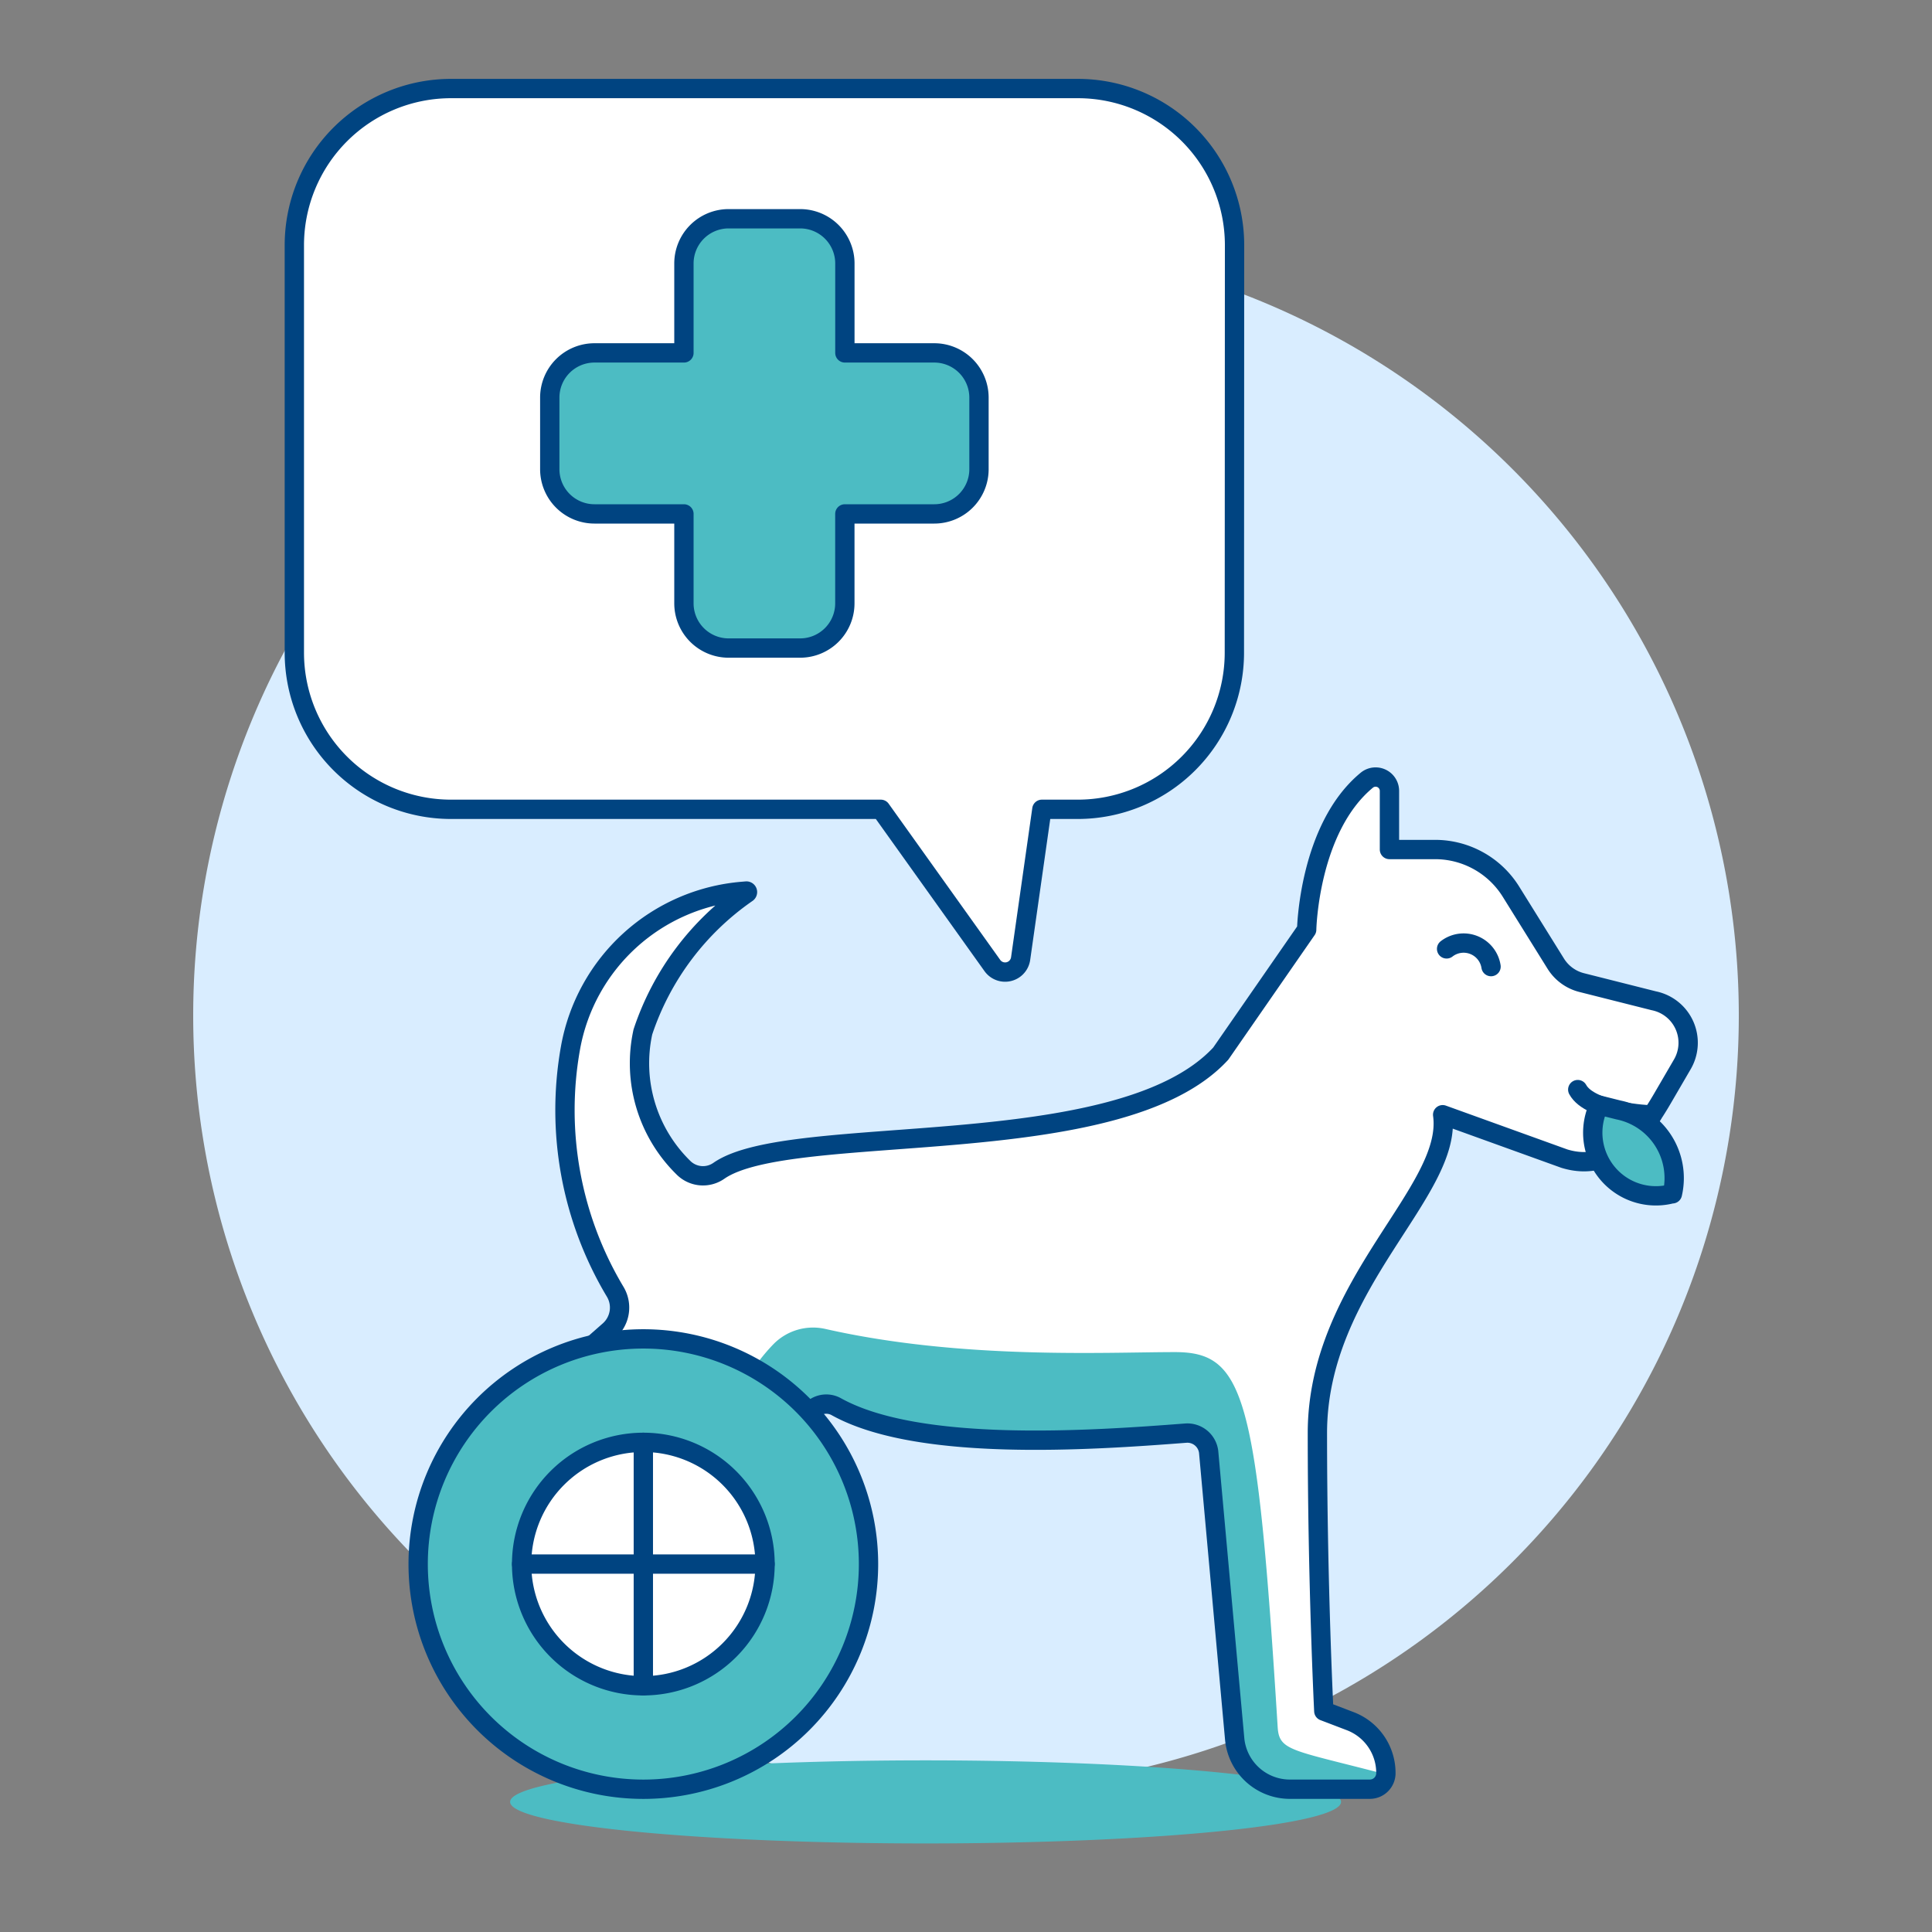
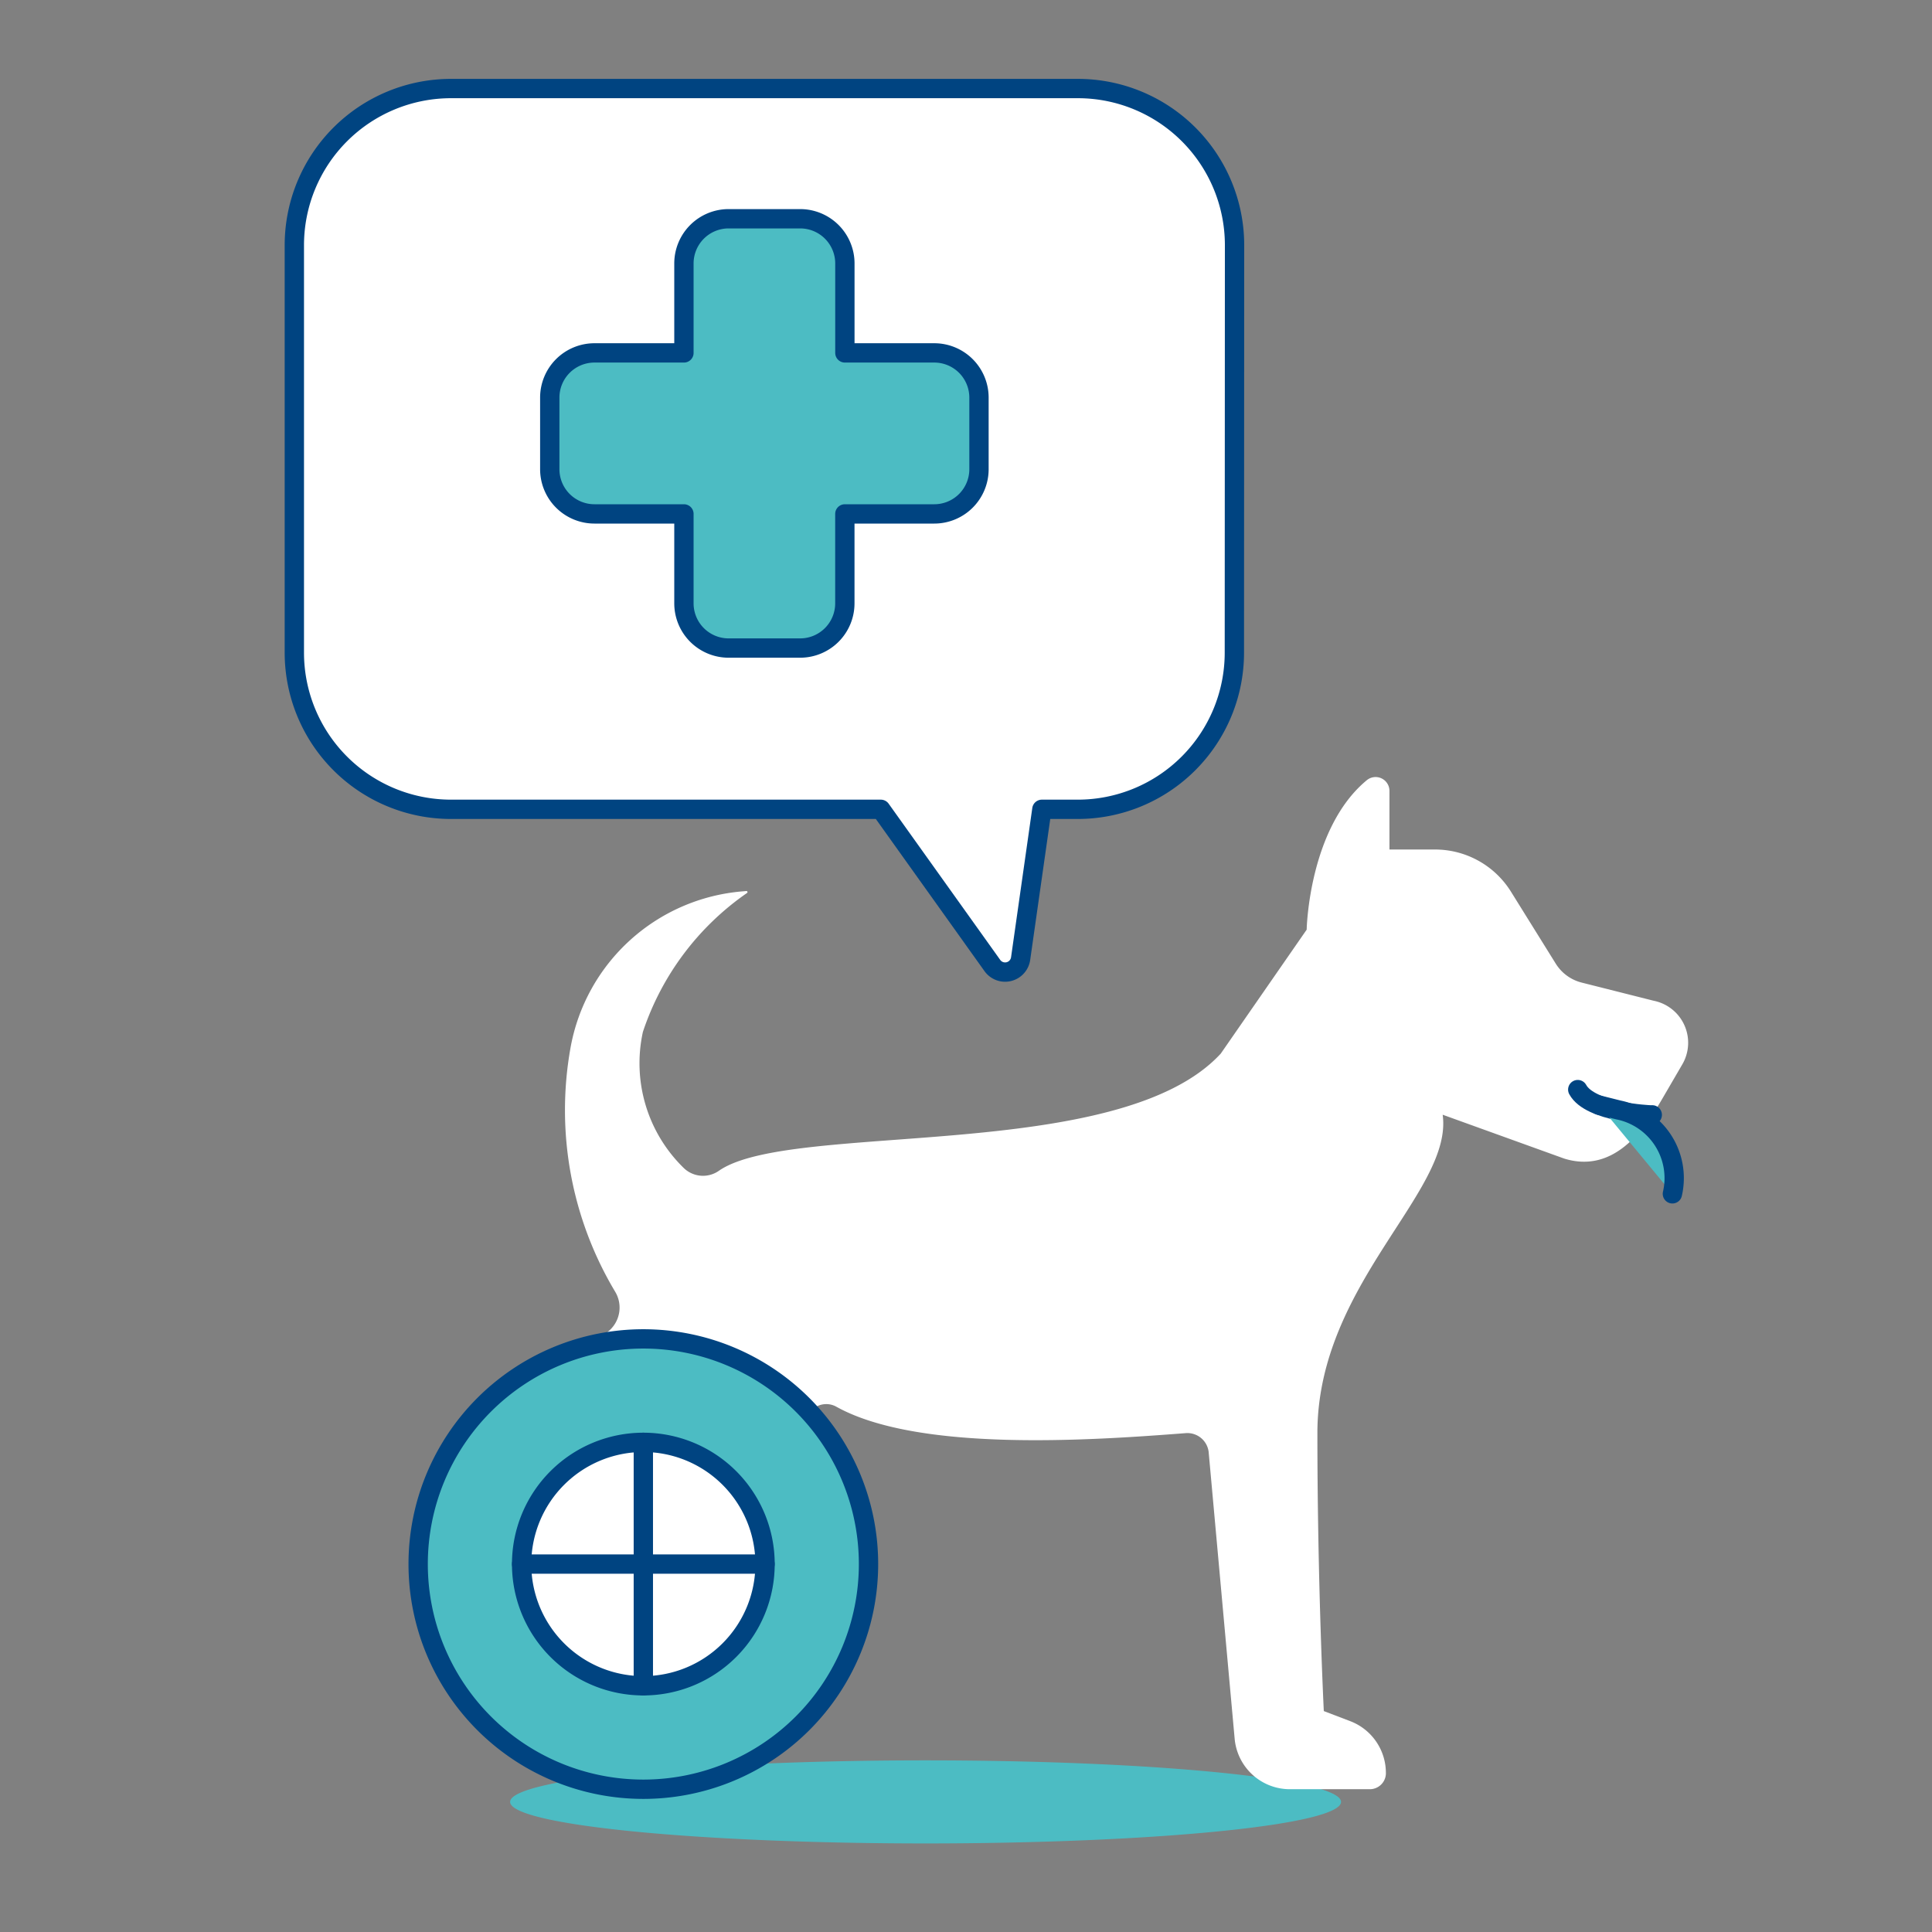
<svg xmlns="http://www.w3.org/2000/svg" viewBox="0 0 400 400">
  <rect x="0" y="0" width="400" height="400" fill="#808080" stroke="none" />
  <g transform="matrix(4,0,0,4,0,0)">
-     <path d="M10.000 52.564 A40.000 40.000 0 1 0 90.000 52.564 A40.000 40.000 0 1 0 10.000 52.564 Z" fill="#d9edff" />
    <path d="M26.404 93.266 A21.504 2.15 0 1 0 69.412 93.266 A21.504 2.15 0 1 0 26.404 93.266 Z" fill="#4cbcc3" />
    <path d="M87.077,55.09A2.217,2.217,0,0,0,85.6,51.8l-3.734-.942a2.218,2.218,0,0,1-1.34-.979l-2.318-3.725a4.628,4.628,0,0,0-3.93-2.183H71.918V40.936a.717.717,0,0,0-1.174-.552c-3.009,2.488-3.111,7.735-3.111,7.735l-4.447,6.416C57.919,60.253,40.936,58,37.209,60.6a1.432,1.432,0,0,1-1.846-.172,7.563,7.563,0,0,1-2.087-7.016,14.185,14.185,0,0,1,5.391-7.192.055.055,0,0,0,.02-.063.054.054,0,0,0-.056-.037l-.2.017a9.869,9.869,0,0,0-8.9,8.09,18.3,18.3,0,0,0,2.312,12.636,1.591,1.591,0,0,1-.316,2.014l-1.764,1.55a4.435,4.435,0,0,0-1.451,4.046l1.1,6.744,5.274-3.979c2.232.2,5.642-2.337,7.266-4.181a1.065,1.065,0,0,1,1.321-.254c4.238,2.369,13.141,1.759,18.1,1.376a1.109,1.109,0,0,1,1.186.97L63.906,90a2.869,2.869,0,0,0,2.856,2.609h4.129a.832.832,0,0,0,.842-.789,2.868,2.868,0,0,0-1.845-2.733l-1.368-.522s-.332-6.659-.332-14.387,7.038-12.507,6.484-16.48l6.3,2.273c2.564.784,4.134-1.5,5.068-3.1Z" fill="#ffffff" />
-     <path d="M74.876,49.114a1.437,1.437,0,0,1,2.3.917" fill="none" stroke="#004481" stroke-linecap="round" stroke-linejoin="round" />
    <path d="M85.521,57.705l-.113,0s-3.1-.124-3.744-1.308" fill="none" stroke="#004481" stroke-linecap="round" stroke-linejoin="round" />
    <path d="M63.9,12.693a8.11,8.11,0,0,0-8.11-8.11H23.345a8.11,8.11,0,0,0-8.11,8.11V33.78a8.11,8.11,0,0,0,8.11,8.11H45.59l5.774,8.085a.811.811,0,0,0,1.463-.357l1.1-7.728h1.854a8.11,8.11,0,0,0,8.11-8.11Z" fill="#ffffff" stroke="#004481" stroke-linecap="round" stroke-linejoin="round" />
    <path d="M48.359,18.266H43.731V13.638a2.315,2.315,0,0,0-2.315-2.315h-3.7A2.314,2.314,0,0,0,35.4,13.638v4.628H30.77a2.314,2.314,0,0,0-2.314,2.315v3.7A2.314,2.314,0,0,0,30.77,26.6H35.4v4.629a2.314,2.314,0,0,0,2.314,2.314h3.7a2.315,2.315,0,0,0,2.315-2.314V26.6h4.628a2.314,2.314,0,0,0,2.315-2.314v-3.7A2.314,2.314,0,0,0,48.359,18.266Z" fill="#4cbcc3" stroke="#004481" stroke-linecap="round" stroke-linejoin="round" />
-     <path d="M36.016,77.1a14.416,14.416,0,0,0,5.935-4.036,1.065,1.065,0,0,1,1.321-.254c4.238,2.369,13.141,1.759,18.1,1.376a1.109,1.109,0,0,1,1.186.97L63.906,90a2.869,2.869,0,0,0,2.856,2.609h4.129a.832.832,0,0,0,.842-.789v.021c-4.863-1.273-5.521-1.2-5.6-2.434-1.07-17.194-1.7-19.422-5.322-19.422-3.571,0-11.032.4-18.094-1.2a2.874,2.874,0,0,0-2.694.8c-2.368,2.446-3.913,7.038-4.055,7.516" fill="#4cbcc3" />
-     <path d="M87.077,55.09A2.217,2.217,0,0,0,85.6,51.8l-3.734-.942a2.218,2.218,0,0,1-1.34-.979l-2.318-3.725a4.628,4.628,0,0,0-3.93-2.183H71.918V40.936a.717.717,0,0,0-1.174-.552c-3.009,2.488-3.111,7.735-3.111,7.735l-4.447,6.416C57.919,60.253,40.936,58,37.209,60.6a1.432,1.432,0,0,1-1.846-.172,7.563,7.563,0,0,1-2.087-7.016,14.185,14.185,0,0,1,5.391-7.192.055.055,0,0,0,.02-.063.054.054,0,0,0-.056-.037l-.2.017a9.869,9.869,0,0,0-8.9,8.09,18.3,18.3,0,0,0,2.312,12.636,1.591,1.591,0,0,1-.316,2.014l-1.764,1.55a4.435,4.435,0,0,0-1.451,4.046l1.1,6.744,5.274-3.979c2.232.2,5.642-2.337,7.266-4.181a1.065,1.065,0,0,1,1.321-.254c4.238,2.369,13.141,1.759,18.1,1.376a1.109,1.109,0,0,1,1.186.97L63.906,90a2.869,2.869,0,0,0,2.856,2.609h4.129a.832.832,0,0,0,.842-.789,2.868,2.868,0,0,0-1.845-2.733l-1.368-.522s-.332-6.659-.332-14.387,7.038-12.507,6.484-16.48l6.3,2.273c2.564.784,4.134-1.5,5.068-3.1Z" fill="none" stroke="#004481" stroke-linecap="round" stroke-linejoin="round" />
    <path d="M21.644 80.956 A11.655 11.655 0 1 0 44.954 80.956 A11.655 11.655 0 1 0 21.644 80.956 Z" fill="#4cbcc3" stroke="#004481" stroke-linecap="round" stroke-linejoin="round" />
    <path d="M26.999 80.956 A6.300 6.300 0 1 0 39.599 80.956 A6.300 6.300 0 1 0 26.999 80.956 Z" fill="#ffffff" stroke="#004481" stroke-linecap="round" stroke-linejoin="round" />
    <path d="M33.299 74.656L33.299 87.256" fill="none" stroke="#004481" stroke-linecap="round" stroke-linejoin="round" />
    <path d="M39.598 80.956L26.999 80.956" fill="none" stroke="#004481" stroke-linecap="round" stroke-linejoin="round" />
-     <path d="M86.563,61.792a3.6,3.6,0,0,0-2.793-4.341l-1-.251a3.267,3.267,0,0,0,3.771,4.588" fill="#4cbcc3" stroke="#004481" stroke-linecap="round" stroke-linejoin="round" />
+     <path d="M86.563,61.792a3.6,3.6,0,0,0-2.793-4.341l-1-.251" fill="#4cbcc3" stroke="#004481" stroke-linecap="round" stroke-linejoin="round" />
  </g>
</svg>